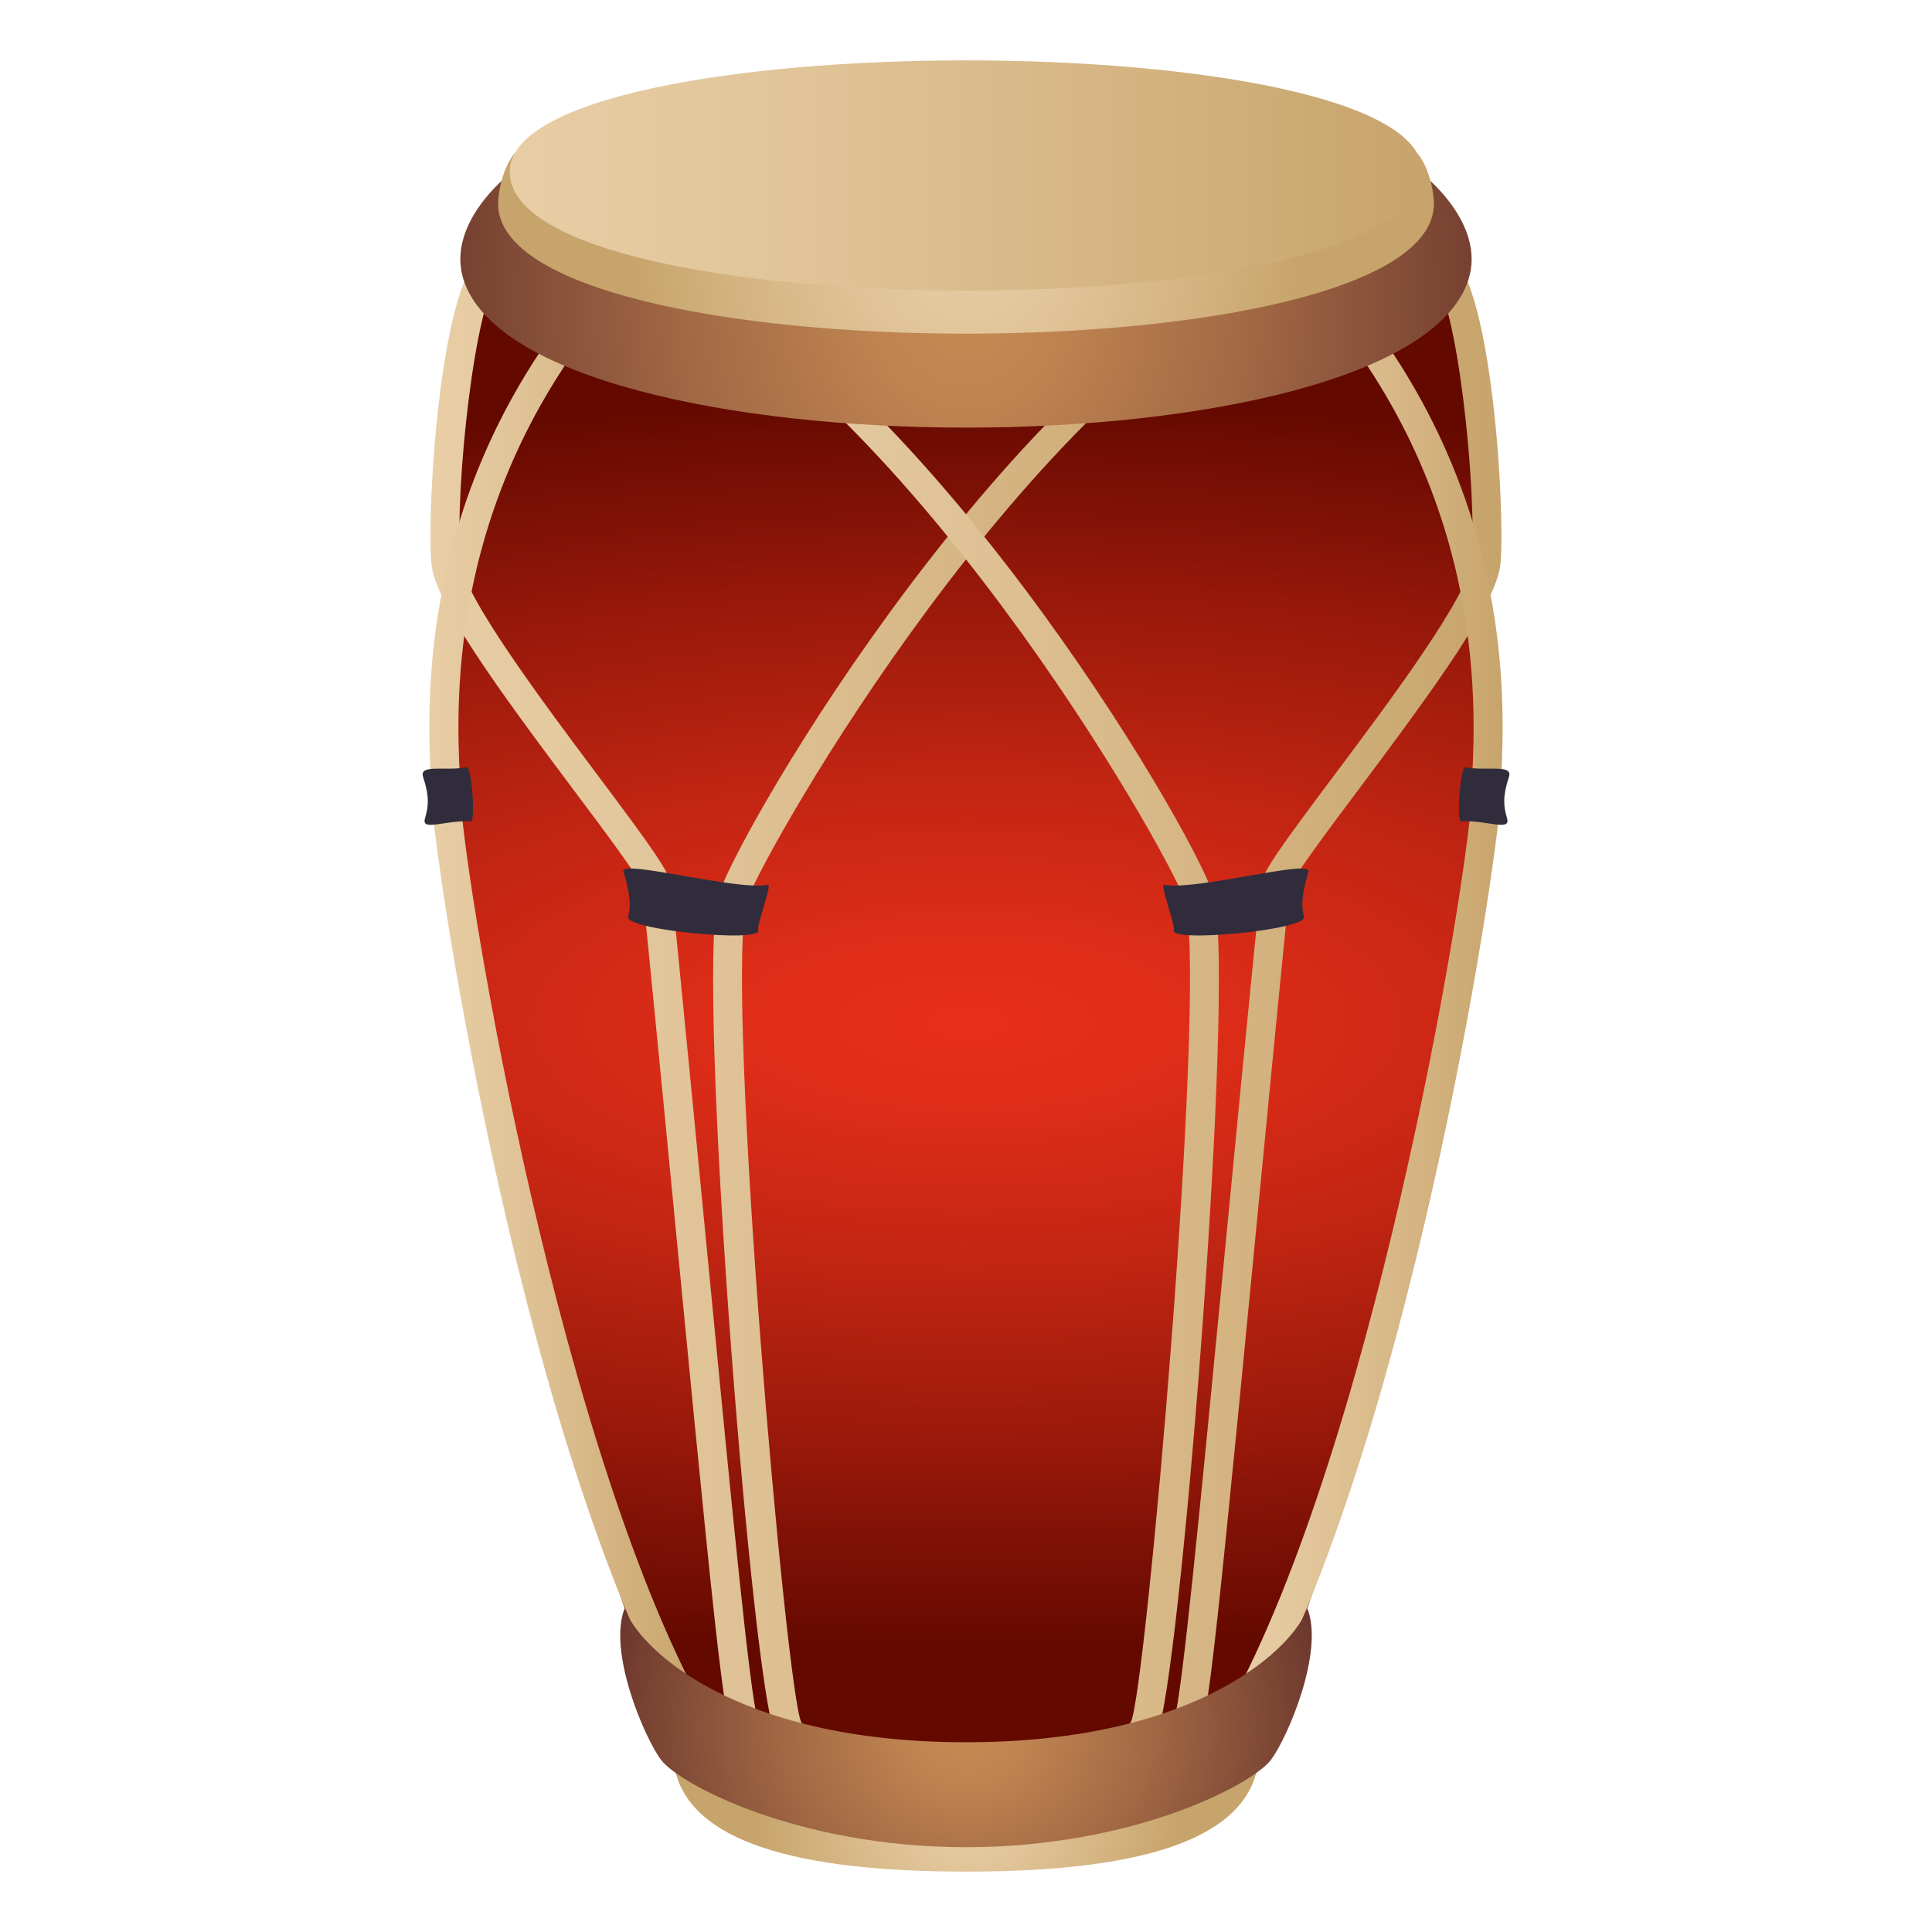
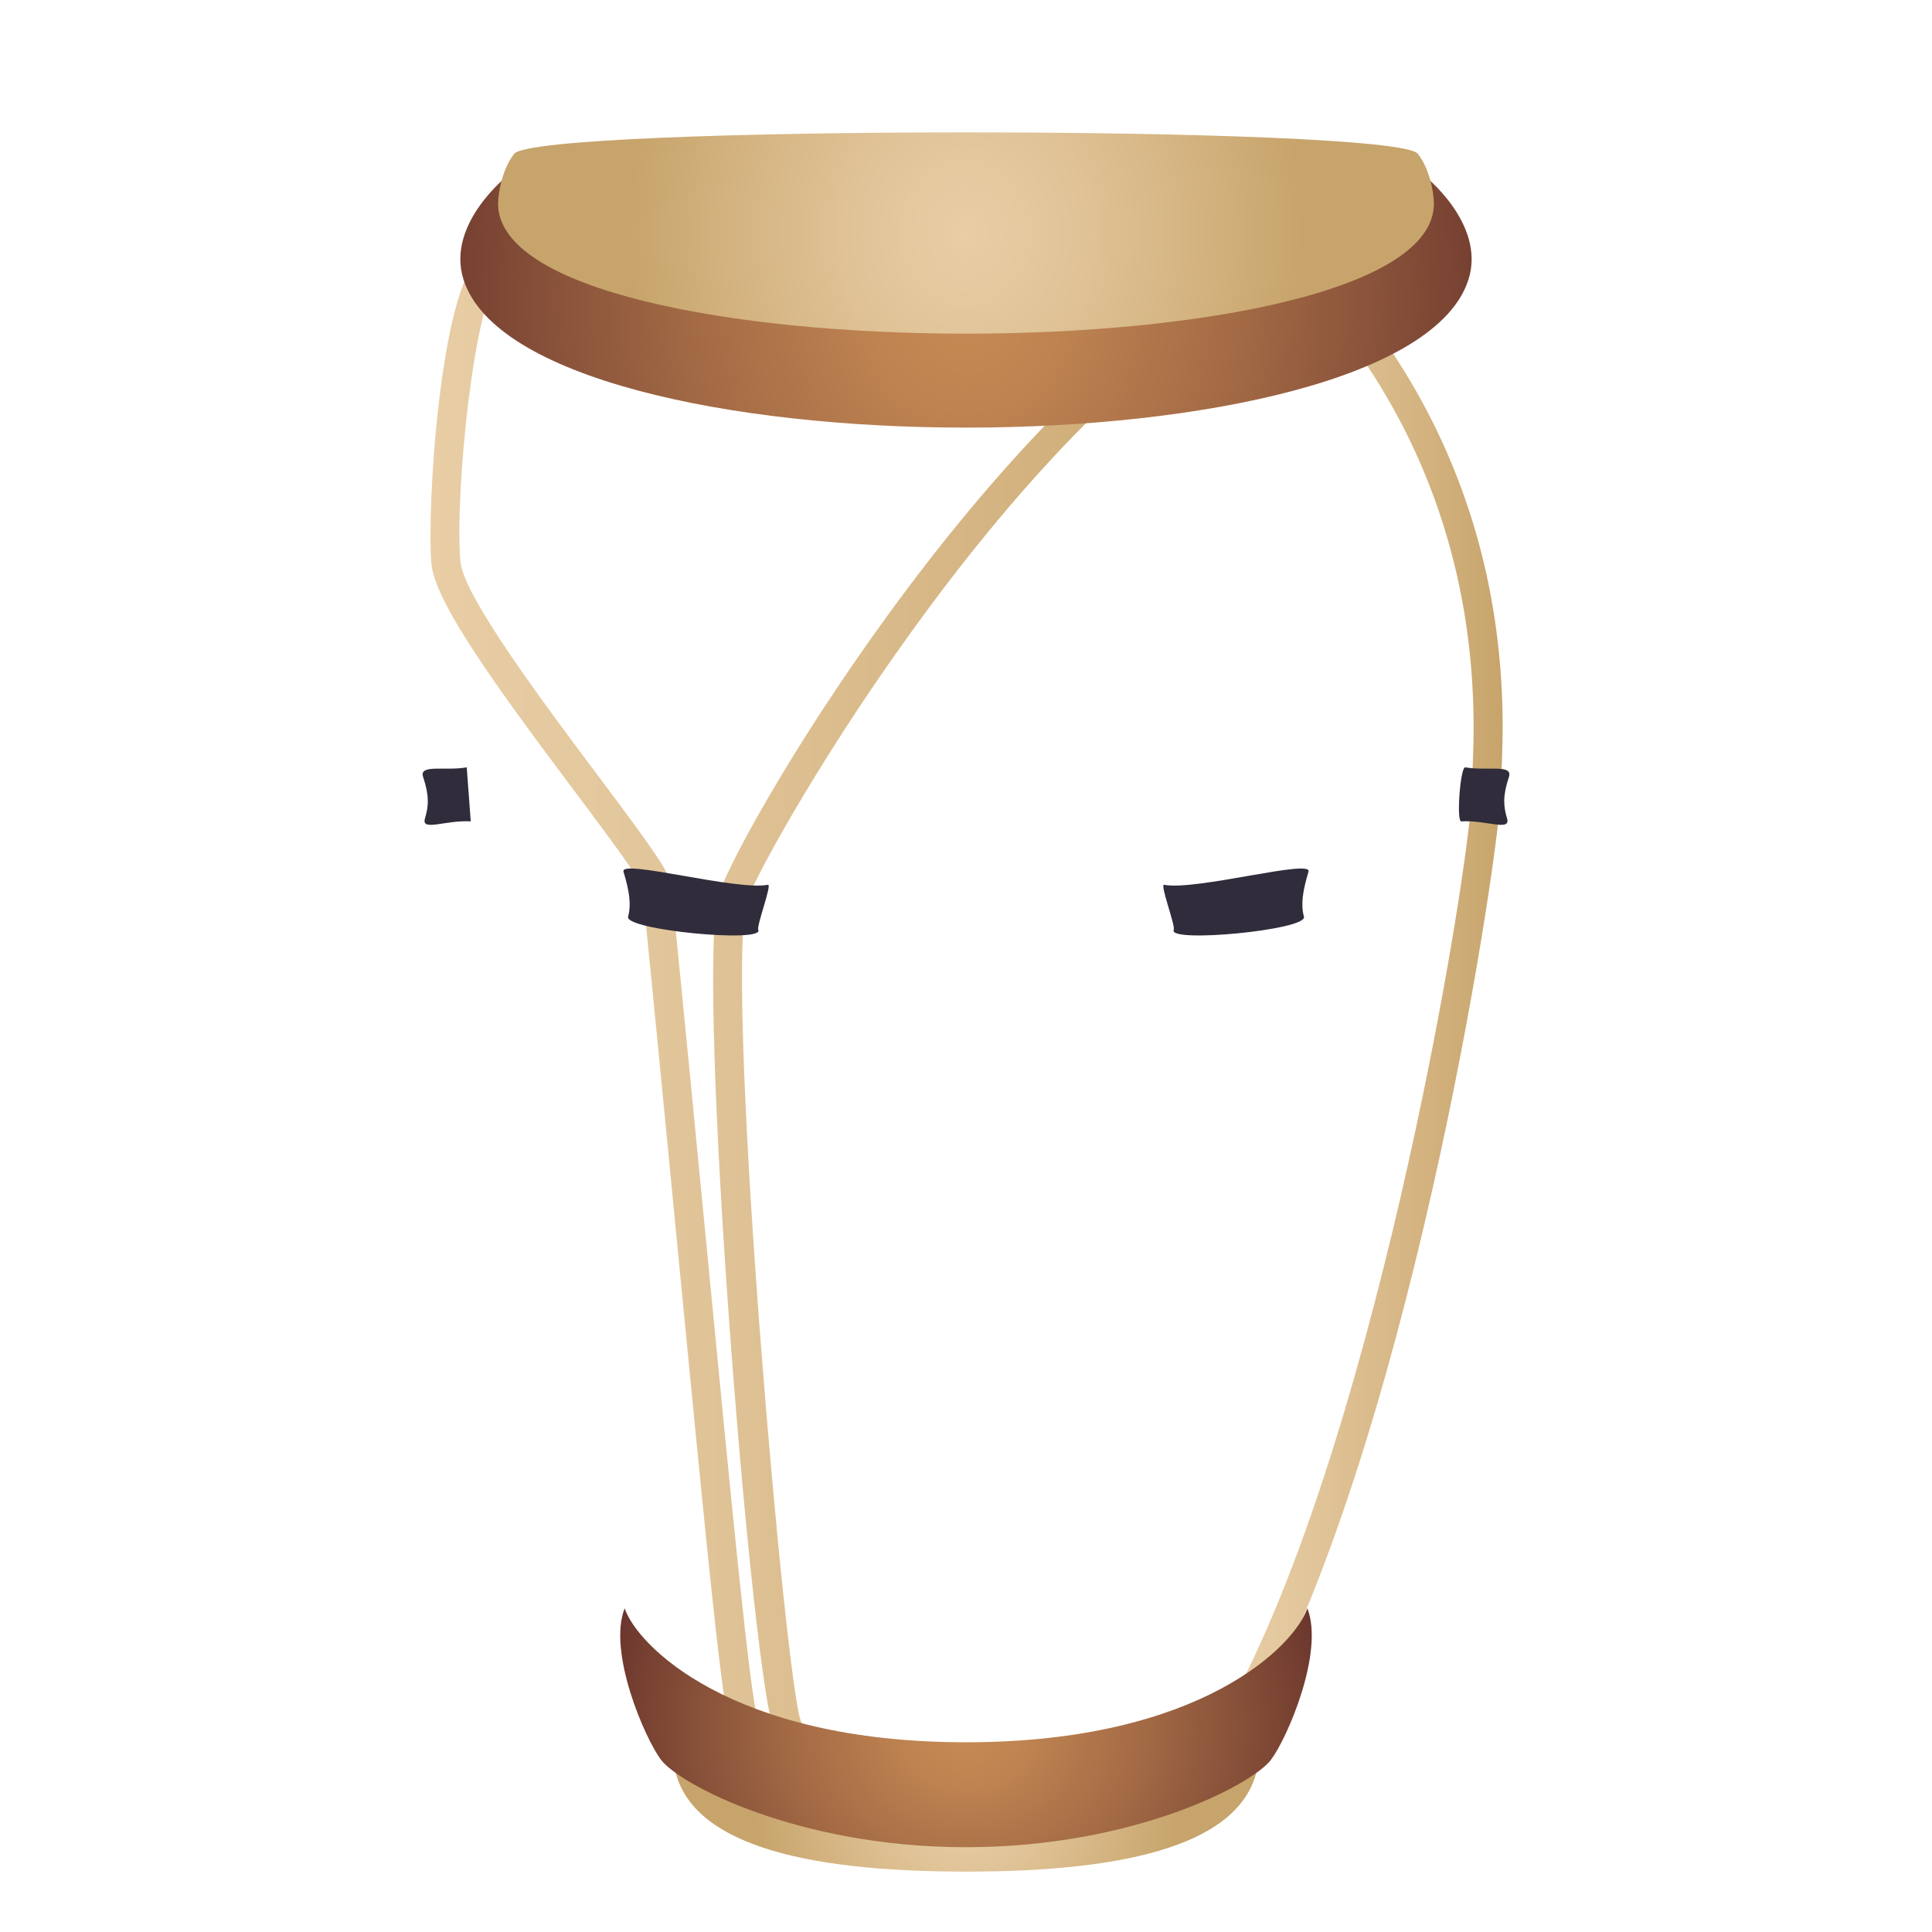
<svg xmlns="http://www.w3.org/2000/svg" xmlns:ns1="http://ns.adobe.com/AdobeSVGViewerExtensions/3.0/" version="1.1" id="Layer_1" x="0px" y="0px" width="64px" height="64px" viewBox="0 0 64 64" enable-background="new 0 0 64 64" xml:space="preserve">
  <radialGradient id="SVGID_1_" cx="66.321" cy="136.662" r="56.496" gradientTransform="matrix(0.963 0 0 0.369 -31.841 -16.56)" gradientUnits="userSpaceOnUse">
    <stop offset="0" style="stop-color:#E8301A" />
    <stop offset="0.141" style="stop-color:#DE2D18" />
    <stop offset="0.382" style="stop-color:#C22513" />
    <stop offset="0.693" style="stop-color:#96180A" />
    <stop offset="1" style="stop-color:#630900" />
    <ns1:midPointStop offset="0" style="stop-color:#E8301A" />
    <ns1:midPointStop offset="0.588" style="stop-color:#E8301A" />
    <ns1:midPointStop offset="1" style="stop-color:#630900" />
  </radialGradient>
-   <path fill="url(#SVGID_1_)" d="M48.014,9.027H32H15.987c-4.392,18.656,4.472,43.775,5.054,45.204  c0.375,0.92,3.078,4.609,10.959,4.609s10.585-3.689,10.959-4.609C43.541,52.803,52.405,27.684,48.014,9.027z" />
  <linearGradient id="SVGID_2_" gradientUnits="userSpaceOnUse" x1="14.261" y1="33.323" x2="41.94" y2="33.323">
    <stop offset="0" style="stop-color:#E8CDA5" />
    <stop offset="0.265" style="stop-color:#E2C69B" />
    <stop offset="0.719" style="stop-color:#D3B27F" />
    <stop offset="1" style="stop-color:#C7A46B" />
    <ns1:midPointStop offset="0" style="stop-color:#E8CDA5" />
    <ns1:midPointStop offset="0.588" style="stop-color:#E8CDA5" />
    <ns1:midPointStop offset="1" style="stop-color:#C7A46B" />
  </linearGradient>
  <path fill="url(#SVGID_2_)" d="M26.02,58.151c-0.544,0-1.236-0.359-1.57-0.553c-0.396-0.23-0.457-0.266-1.935-15.545  c-0.357-3.692-0.769-7.949-1.238-12.65c-0.08-0.308-1.25-1.869-2.284-3.247c-2.603-3.473-4.601-6.229-4.703-7.498  c-0.156-1.928,0.303-9.053,1.607-10.164l0.661,0.631c-0.813,0.692-1.501,7.08-1.308,9.469c0.092,1.139,2.77,4.712,4.541,7.076  c1.777,2.372,2.402,3.239,2.445,3.656c0.469,4.702,0.881,8.959,1.238,12.653c0.783,8.095,1.356,14.024,1.619,14.958  c0.147,0.076,0.326,0.157,0.49,0.222c-0.782-2.911-2.453-24.117-1.82-27.362c0.309-1.591,8.898-16.546,17.693-21.144l0.484,0.75  c-8.664,4.528-17.025,19.5-17.229,20.543c-0.657,3.375,1.325,25.999,1.828,27.095c0.247,0.409,0.241,0.735-0.022,0.956  C26.382,58.106,26.21,58.151,26.02,58.151z" />
  <linearGradient id="SVGID_3_" gradientUnits="userSpaceOnUse" x1="14.222" y1="32.655" x2="23.1" y2="32.655">
    <stop offset="0" style="stop-color:#E8CDA5" />
    <stop offset="0.265" style="stop-color:#E2C69B" />
    <stop offset="0.719" style="stop-color:#D3B27F" />
    <stop offset="1" style="stop-color:#C7A46B" />
    <ns1:midPointStop offset="0" style="stop-color:#E8CDA5" />
    <ns1:midPointStop offset="0.588" style="stop-color:#E8CDA5" />
    <ns1:midPointStop offset="1" style="stop-color:#C7A46B" />
  </linearGradient>
-   <path fill="url(#SVGID_3_)" d="M22.23,56.56c-5.185-9.826-7.942-28.657-7.942-30.286c0-0.125-0.008-0.301-0.019-0.525  c-0.118-2.492-0.477-10.075,5.906-16.998l0.741,0.554c-6.146,6.667-5.799,13.999-5.685,16.407c0.011,0.24,0.02,0.43,0.02,0.563  c0,2.017,2.972,20.672,7.849,29.913L22.23,56.56z" />
-   <path fill="#302C3B" d="M15.594,27.209c-0.84-0.049-1.647,0.344-1.517-0.095c0.121-0.407,0.15-0.739-0.061-1.376  c-0.144-0.436,0.725-0.19,1.445-0.319C15.625,25.39,15.762,27.219,15.594,27.209z" />
+   <path fill="#302C3B" d="M15.594,27.209c-0.84-0.049-1.647,0.344-1.517-0.095c0.121-0.407,0.15-0.739-0.061-1.376  c-0.144-0.436,0.725-0.19,1.445-0.319z" />
  <path fill="#302C3B" d="M25.119,30.802c0.207,0.447-4.433,0.005-4.313-0.434c0.111-0.407,0.041-0.854-0.152-1.492  c-0.132-0.435,3.735,0.638,4.783,0.434C25.588,29.281,25.055,30.664,25.119,30.802z" />
  <radialGradient id="SVGID_4_" cx="66.321" cy="166.668" r="7.28" gradientTransform="matrix(0.963 0 0 0.868 -31.841 -84.654)" gradientUnits="userSpaceOnUse">
    <stop offset="0" style="stop-color:#E8CDA5" />
    <stop offset="0.265" style="stop-color:#E2C69B" />
    <stop offset="0.719" style="stop-color:#D3B27F" />
    <stop offset="1" style="stop-color:#C7A46B" />
    <ns1:midPointStop offset="0" style="stop-color:#E8CDA5" />
    <ns1:midPointStop offset="0.588" style="stop-color:#E8CDA5" />
    <ns1:midPointStop offset="1" style="stop-color:#C7A46B" />
  </radialGradient>
  <path fill="url(#SVGID_4_)" d="M22.349,58.583C22.861,61.024,26.435,62,32,62s9.139-0.976,9.65-3.417  C41.83,57.729,22.17,57.729,22.349,58.583z" />
  <linearGradient id="SVGID_5_" gradientUnits="userSpaceOnUse" x1="22.061" y1="33.323" x2="49.739" y2="33.323">
    <stop offset="0" style="stop-color:#E8CDA5" />
    <stop offset="0.265" style="stop-color:#E2C69B" />
    <stop offset="0.719" style="stop-color:#D3B27F" />
    <stop offset="1" style="stop-color:#C7A46B" />
    <ns1:midPointStop offset="0" style="stop-color:#E8CDA5" />
    <ns1:midPointStop offset="0.588" style="stop-color:#E8CDA5" />
    <ns1:midPointStop offset="1" style="stop-color:#C7A46B" />
  </linearGradient>
-   <path fill="url(#SVGID_5_)" d="M37.98,58.151c-0.19,0-0.363-0.045-0.496-0.154c-0.263-0.221-0.27-0.547-0.016-0.969  c0.496-1.084,2.479-23.707,1.82-27.083c-0.203-1.043-8.564-16.016-17.228-20.543l0.483-0.75  c8.795,4.598,17.383,19.553,17.694,21.144c0.632,3.245-1.039,24.451-1.82,27.362c0.164-0.064,0.342-0.146,0.489-0.222  c0.263-0.934,0.836-6.869,1.62-14.971c0.356-3.689,0.768-7.943,1.237-12.64c0.042-0.417,0.667-1.284,2.442-3.654  c1.773-2.365,4.451-5.938,4.543-7.078c0.193-2.389-0.494-8.777-1.308-9.469l0.661-0.631c1.304,1.11,1.763,8.235,1.606,10.164  c-0.103,1.269-2.101,4.026-4.704,7.499c-1.033,1.378-2.203,2.939-2.285,3.263c-0.467,4.679-0.878,8.932-1.234,12.622  c-1.479,15.291-1.54,15.326-1.936,15.557C39.217,57.792,38.524,58.151,37.98,58.151z" />
  <linearGradient id="SVGID_6_" gradientUnits="userSpaceOnUse" x1="40.9" y1="32.655" x2="49.777" y2="32.655">
    <stop offset="0" style="stop-color:#E8CDA5" />
    <stop offset="0.265" style="stop-color:#E2C69B" />
    <stop offset="0.719" style="stop-color:#D3B27F" />
    <stop offset="1" style="stop-color:#C7A46B" />
    <ns1:midPointStop offset="0" style="stop-color:#E8CDA5" />
    <ns1:midPointStop offset="0.588" style="stop-color:#E8CDA5" />
    <ns1:midPointStop offset="1" style="stop-color:#C7A46B" />
  </linearGradient>
  <path fill="url(#SVGID_6_)" d="M41.77,56.56L40.9,56.187c4.877-9.241,7.849-27.896,7.849-29.913c0-0.133,0.009-0.322,0.021-0.563  c0.113-2.409,0.461-9.74-5.686-16.407l0.74-0.554c6.384,6.923,6.024,14.506,5.906,16.998c-0.011,0.224-0.019,0.4-0.019,0.525  C49.712,27.903,46.954,46.733,41.77,56.56z" />
  <path fill="#302C3B" d="M48.406,27.209c0.84-0.049,1.646,0.344,1.518-0.095c-0.121-0.407-0.15-0.739,0.061-1.376  c0.144-0.436-0.725-0.19-1.445-0.319C48.375,25.39,48.238,27.219,48.406,27.209z" />
  <path fill="#302C3B" d="M38.881,30.802c-0.207,0.447,4.434,0.005,4.314-0.434c-0.111-0.407-0.041-0.854,0.151-1.492  c0.132-0.435-3.735,0.638-4.782,0.434C38.412,29.281,38.944,30.664,38.881,30.802z" />
  <radialGradient id="SVGID_7_" cx="26.851" cy="17.201" r="19.942" gradientTransform="matrix(0.997 0 0 1.128 5.221 -9.429)" gradientUnits="userSpaceOnUse">
    <stop offset="0" style="stop-color:#C78B54" />
    <stop offset="0.175" style="stop-color:#BD8250" />
    <stop offset="0.475" style="stop-color:#A16844" />
    <stop offset="0.862" style="stop-color:#753F31" />
    <stop offset="1" style="stop-color:#632F2A" />
    <ns1:midPointStop offset="0" style="stop-color:#C78B54" />
    <ns1:midPointStop offset="0.588" style="stop-color:#C78B54" />
    <ns1:midPointStop offset="1" style="stop-color:#632F2A" />
  </radialGradient>
  <path fill="url(#SVGID_7_)" d="M47.146,5.787H16.853c0,0-2.088,1.615-1.499,3.473c2.075,6.54,31.216,6.54,33.291,0  C49.235,7.403,47.146,5.787,47.146,5.787z" />
  <radialGradient id="SVGID_8_" cx="26.85" cy="15.2" r="11.187" gradientTransform="matrix(0.997 0 0 1.128 5.221 -9.429)" gradientUnits="userSpaceOnUse">
    <stop offset="0" style="stop-color:#E8CDA5" />
    <stop offset="0.265" style="stop-color:#E2C69B" />
    <stop offset="0.719" style="stop-color:#D3B27F" />
    <stop offset="1" style="stop-color:#C7A46B" />
    <ns1:midPointStop offset="0" style="stop-color:#E8CDA5" />
    <ns1:midPointStop offset="0.588" style="stop-color:#E8CDA5" />
    <ns1:midPointStop offset="1" style="stop-color:#C7A46B" />
  </radialGradient>
  <path fill="url(#SVGID_8_)" d="M46.968,5.095c-0.746-0.948-29.189-0.946-29.935,0C16.647,5.584,16.5,6.372,16.5,6.745  c0,5.744,31,5.744,31,0C47.5,6.372,47.354,5.584,46.968,5.095z" />
  <linearGradient id="SVGID_9_" gradientUnits="userSpaceOnUse" x1="16.885" y1="5.814" x2="47.115" y2="5.814">
    <stop offset="0" style="stop-color:#E8CDA5" />
    <stop offset="0.265" style="stop-color:#E2C69B" />
    <stop offset="0.719" style="stop-color:#D3B27F" />
    <stop offset="1" style="stop-color:#C7A46B" />
    <ns1:midPointStop offset="0" style="stop-color:#E8CDA5" />
    <ns1:midPointStop offset="0.588" style="stop-color:#E8CDA5" />
    <ns1:midPointStop offset="1" style="stop-color:#C7A46B" />
  </linearGradient>
-   <path fill="url(#SVGID_9_)" d="M16.885,5.694c0,5.243,30.23,5.243,30.23,0C47.115,0.769,16.885,0.769,16.885,5.694z" />
  <radialGradient id="SVGID_10_" cx="66.322" cy="163.514" r="13.365" gradientTransform="matrix(0.963 0 0 0.868 -31.841 -84.654)" gradientUnits="userSpaceOnUse">
    <stop offset="0" style="stop-color:#C78B54" />
    <stop offset="0.175" style="stop-color:#BD8250" />
    <stop offset="0.475" style="stop-color:#A16844" />
    <stop offset="0.862" style="stop-color:#753F31" />
    <stop offset="1" style="stop-color:#632F2A" />
    <ns1:midPointStop offset="0" style="stop-color:#C78B54" />
    <ns1:midPointStop offset="0.588" style="stop-color:#C78B54" />
    <ns1:midPointStop offset="1" style="stop-color:#632F2A" />
  </radialGradient>
  <path fill="url(#SVGID_10_)" d="M43.307,53.276c-0.393,1.199-3.485,4.439-11.307,4.439s-10.915-3.24-11.307-4.439  c-0.57,1.443,0.664,4.304,1.205,5.021c0.611,0.811,4.537,2.894,10.102,2.894s9.491-2.083,10.102-2.894  C42.644,57.58,43.877,54.72,43.307,53.276z" />
</svg>